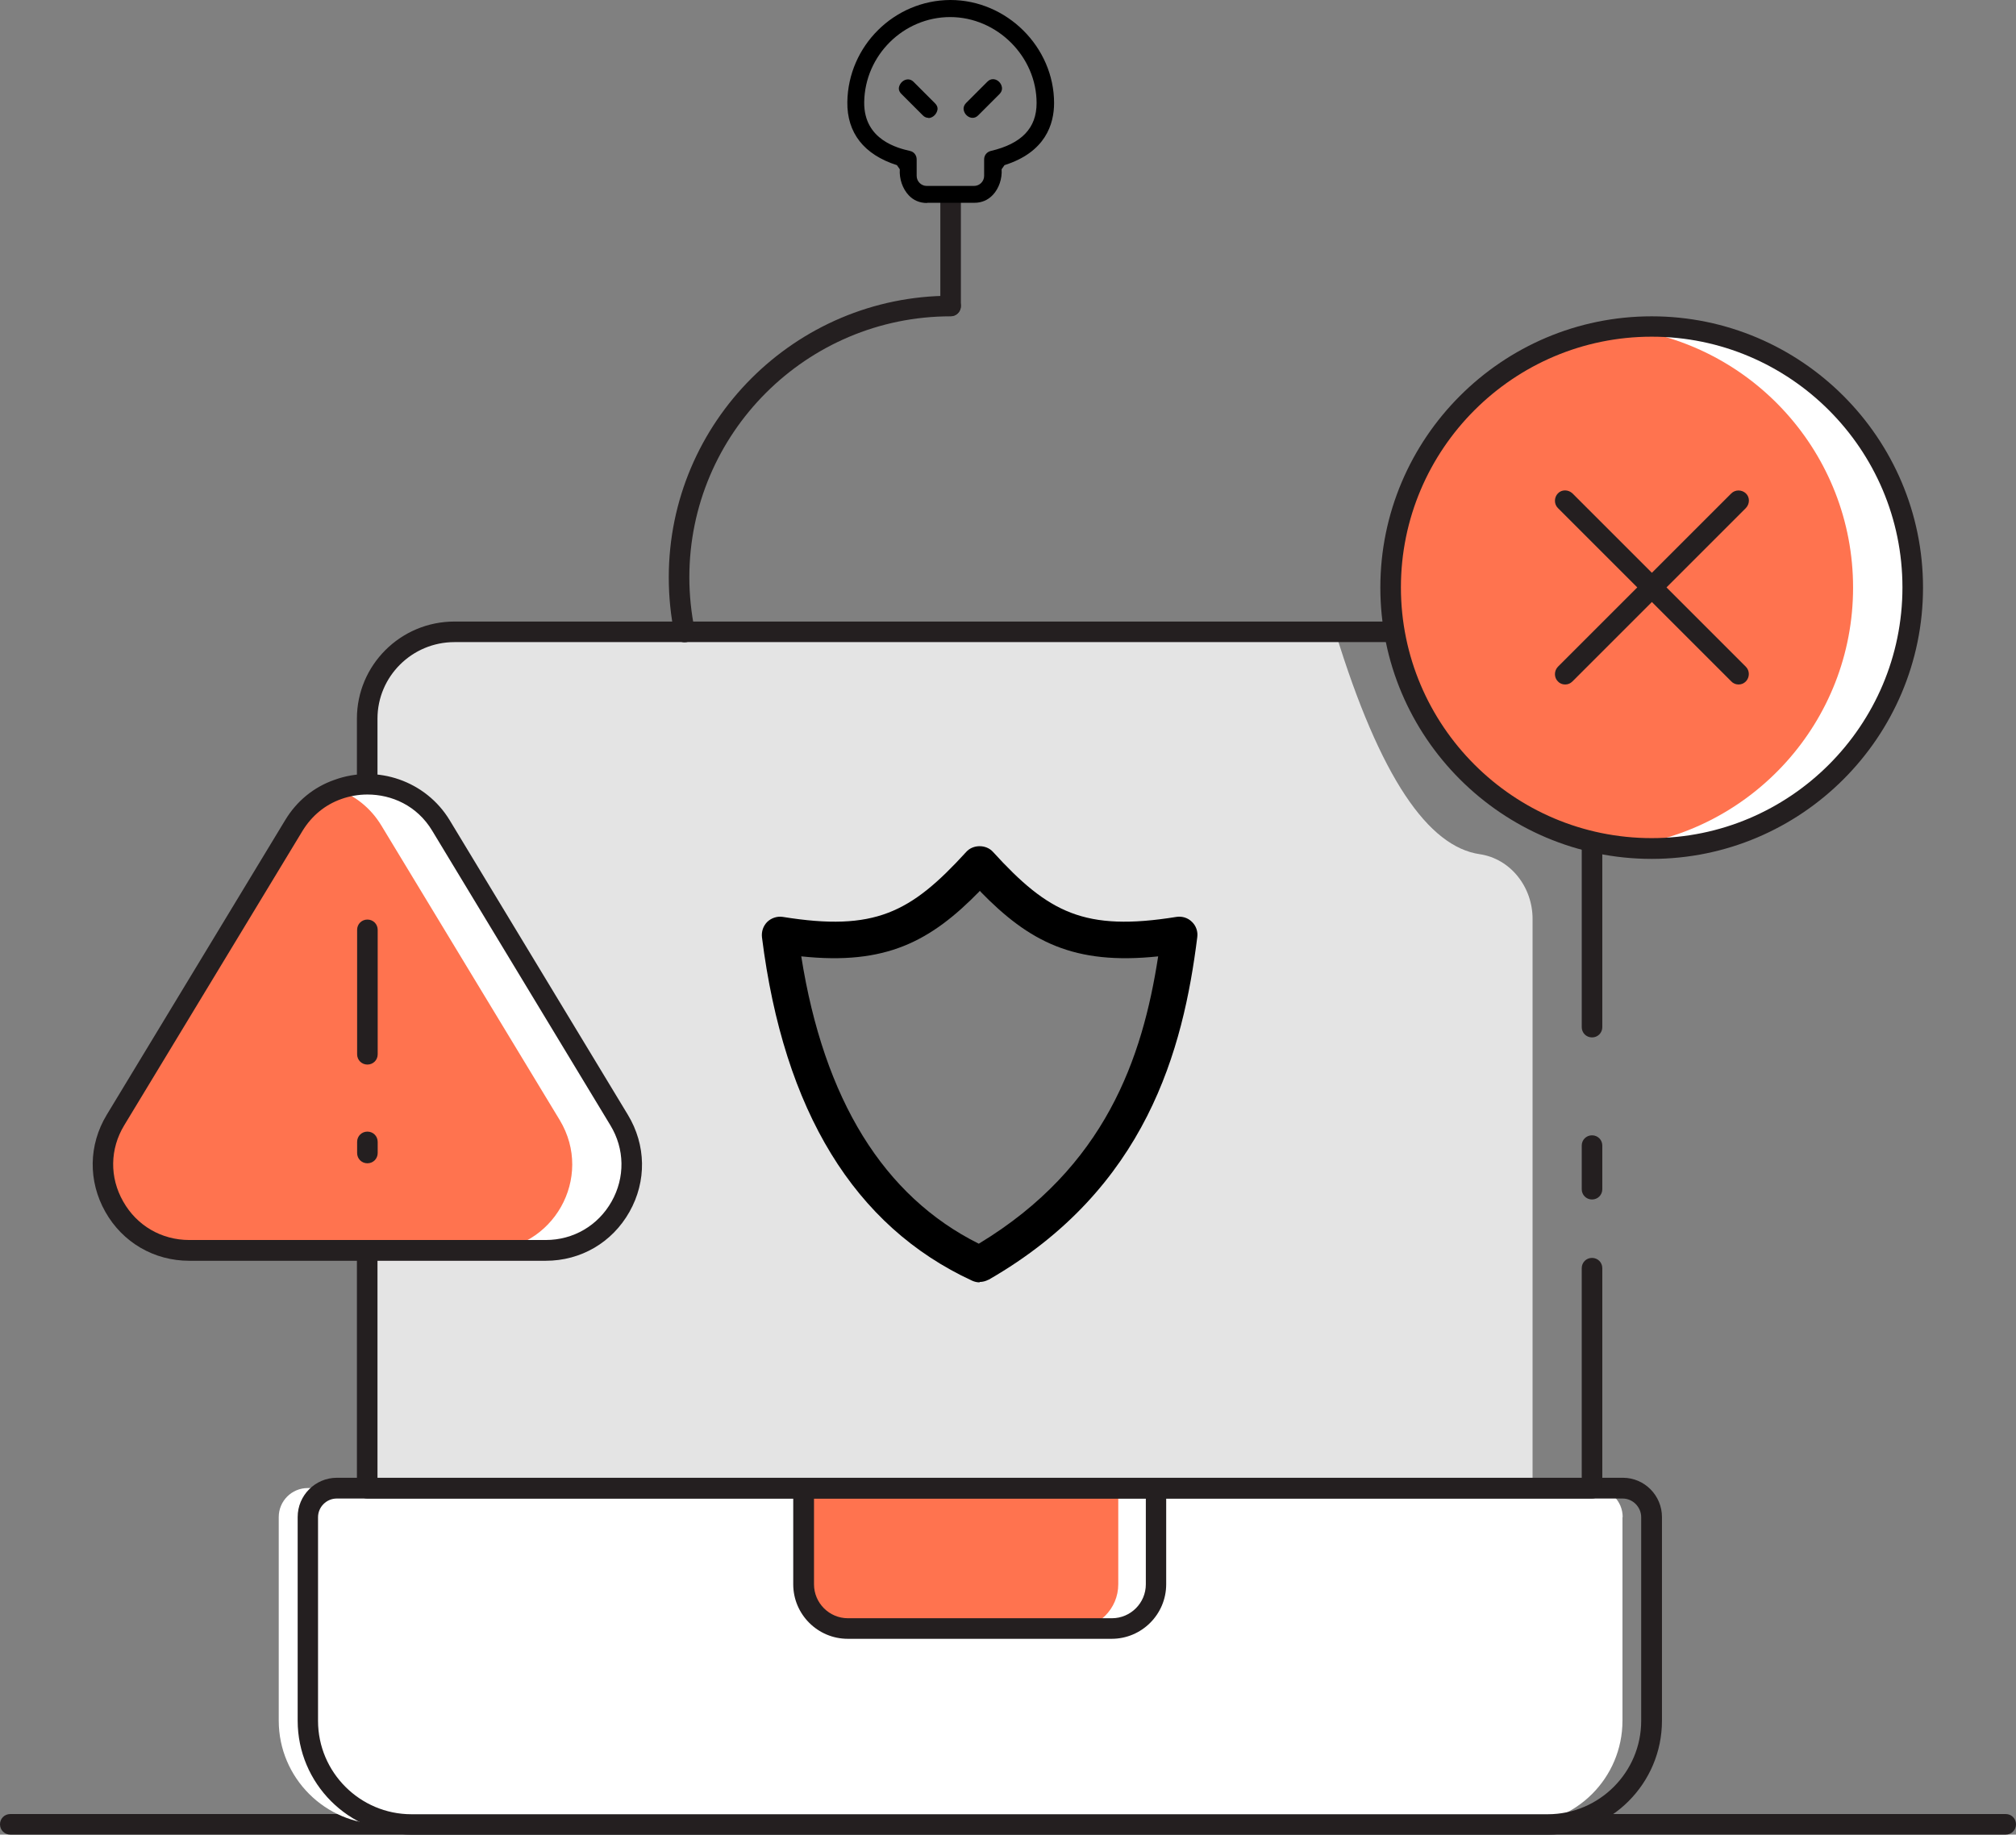
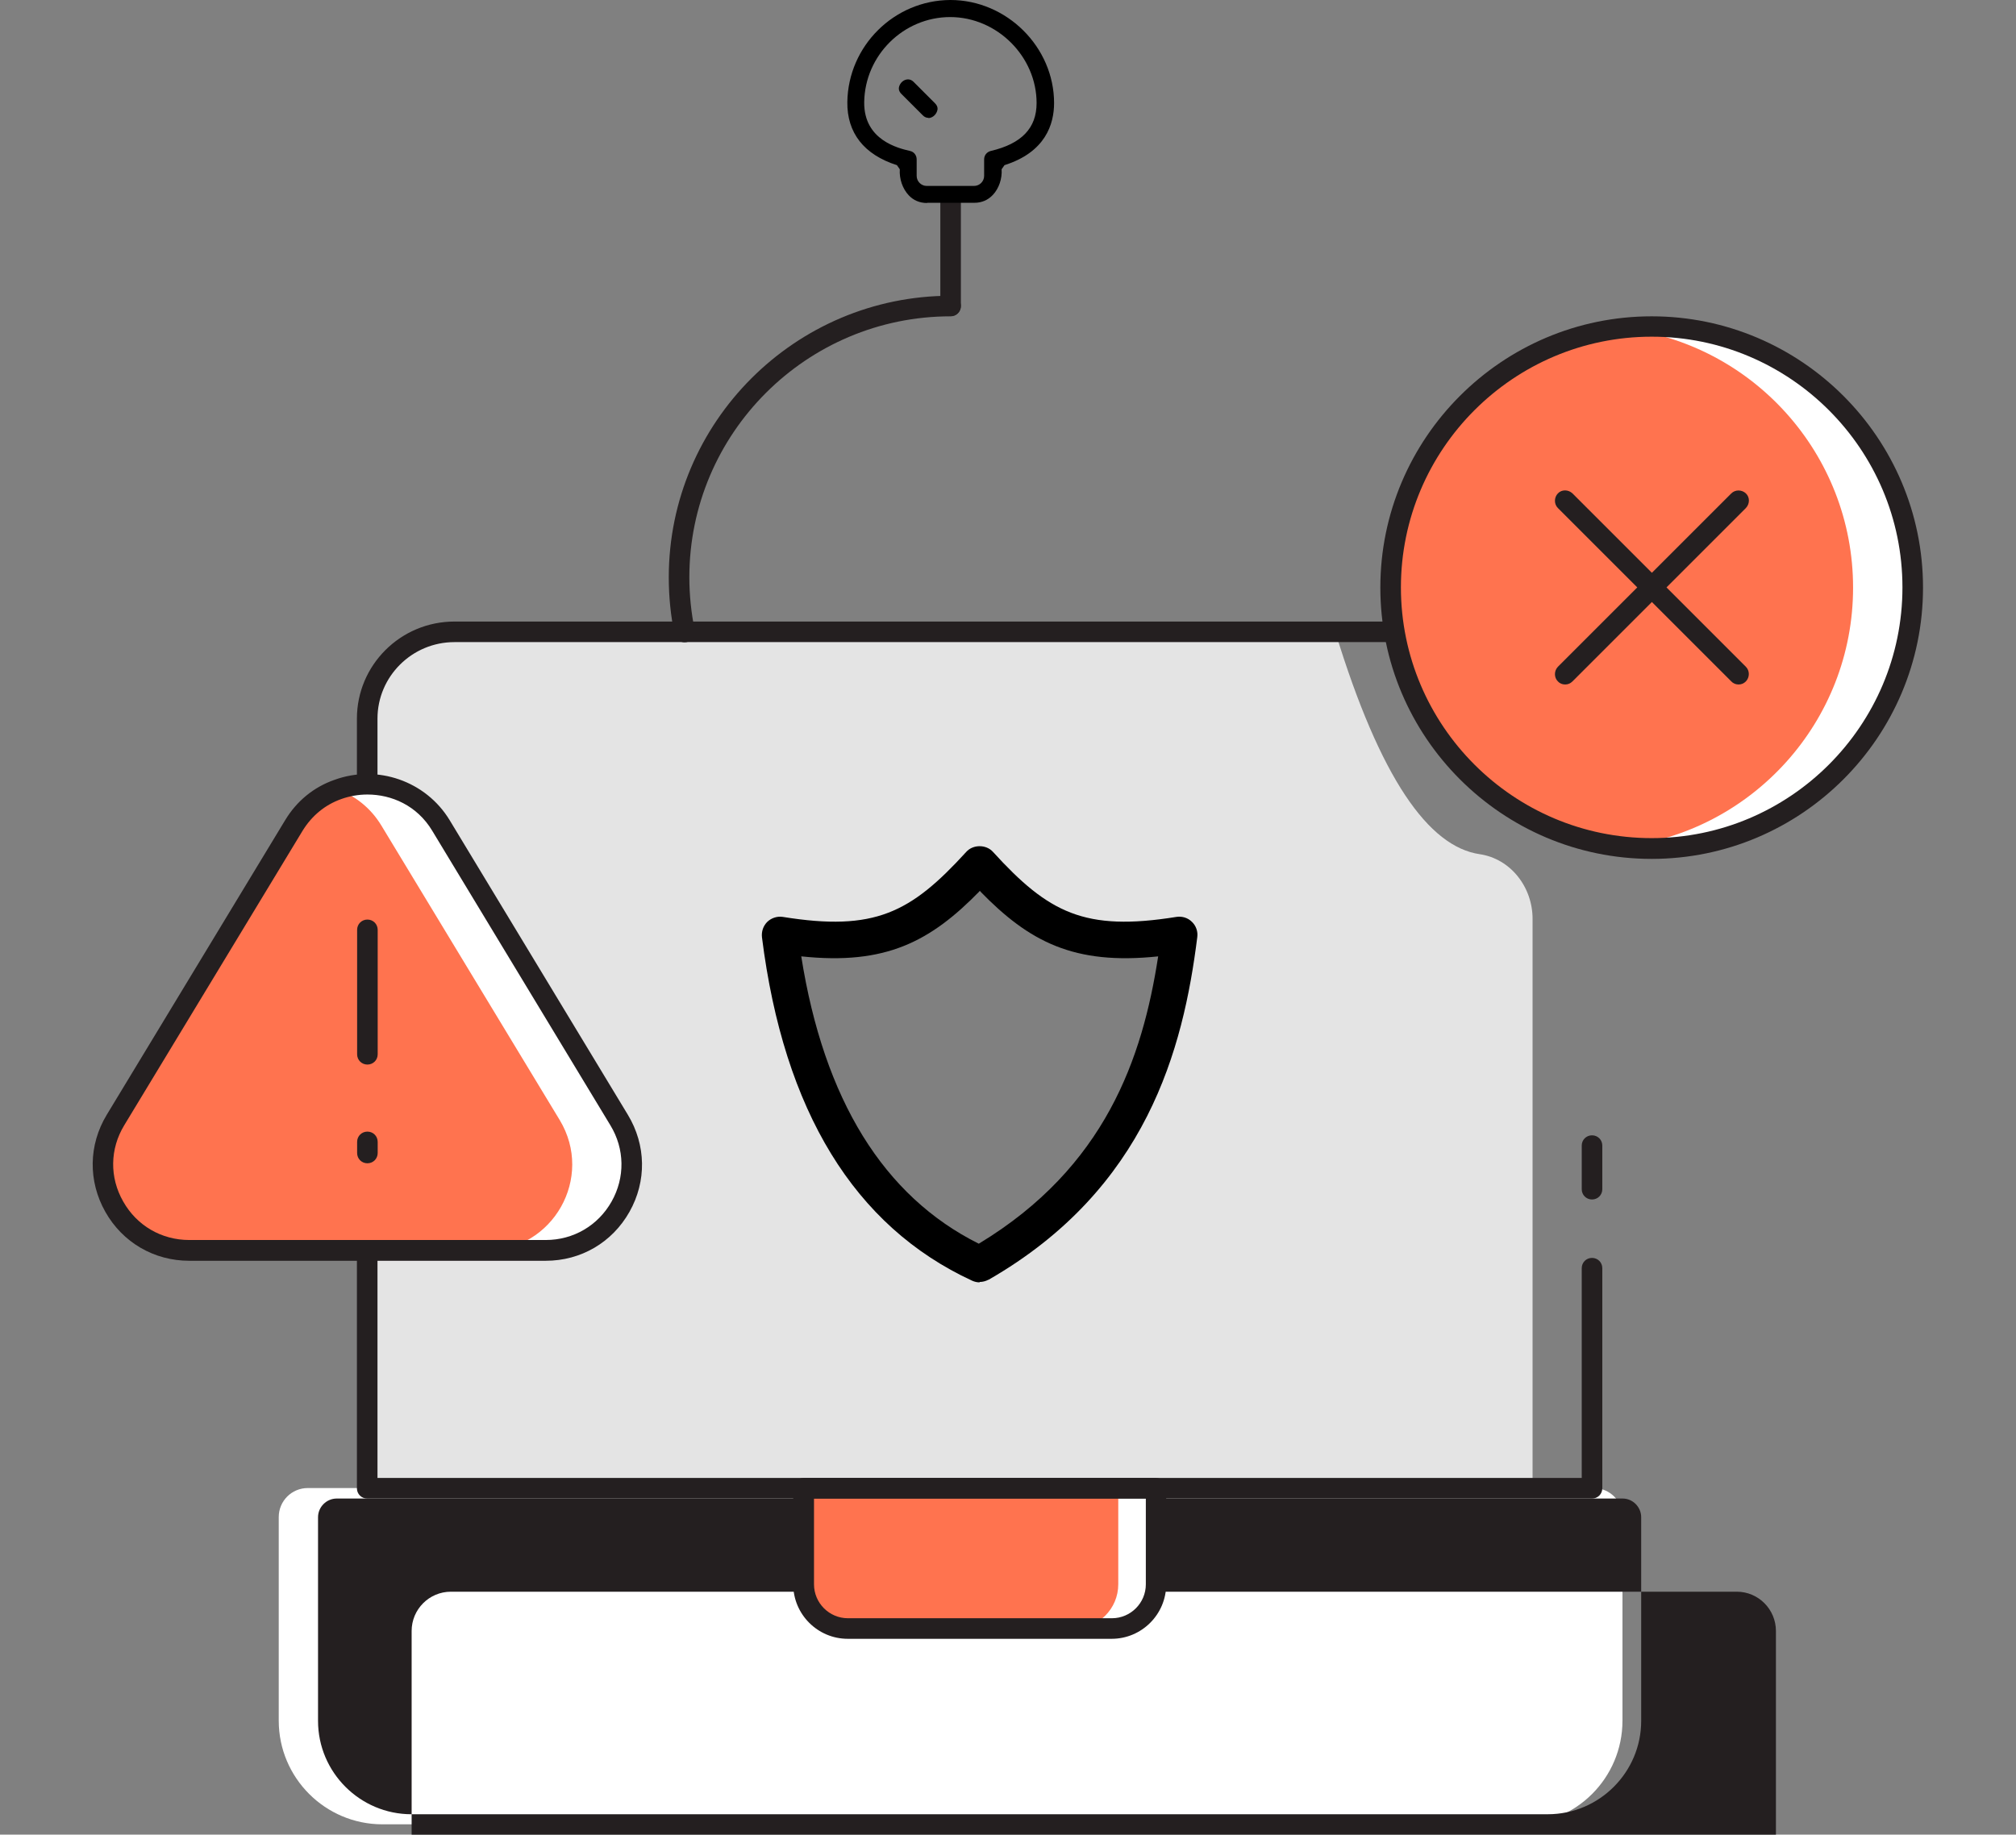
<svg xmlns="http://www.w3.org/2000/svg" id="Capa_1" viewBox="0 0 98 89.2">
  <rect x="0" y="0" width="98" height="89.2" fill="#808080" stroke="none" />
  <defs>
    <style>      .st0 {        fill: #e4e4e4;      }      .st1 {        fill: #ff734f;      }      .st2 {        fill: #fff;      }      .st3 {        fill: #241f20;      }    </style>
  </defs>
  <path class="st0" d="M71.92,41.53c-2.47-.37-4.82-3.66-7.01-10.81H22.09c-2.33,0-4.24,1.89-4.24,4.23v37.41h56.65v-27.69c0-1.53-1.06-2.92-2.58-3.14ZM55.69,52.97l-2.22,3.79s-2.58,2.78-3.13,2.78-2.72,1.93-2.72,1.93c0,0-3.38-2.02-3.88-2.35-.5-.33-2.49-2.91-2.49-2.91l-2.3-5.78-.86-4.62,5.49-.39,4.04-2.1,2.72,1.38,3.3,1.2,3.57-.48-1.52,7.54Z" />
-   <path class="st3" d="M97.5,89.2H.5c-.28,0-.5-.22-.5-.5s.22-.5.5-.5h97c.28,0,.5.22.5.5s-.22.5-.5.5Z" />
  <path class="st2" d="M78.87,73.77v9.89c0,2.79-2.26,5.04-5.04,5.04H18.59c-2.78,0-5.04-2.26-5.04-5.04v-9.9c0-.78.63-1.41,1.41-1.41h62.51c.78,0,1.41.63,1.41,1.41Z" />
-   <path class="st3" d="M75.25,89.2H20.01c-3.06,0-5.54-2.49-5.54-5.54v-9.9c0-1.05.85-1.91,1.91-1.91h62.51c1.05,0,1.9.86,1.9,1.91v9.9c0,3.06-2.49,5.54-5.54,5.54ZM16.37,72.86c-.5,0-.91.41-.91.91v9.9c0,2.5,2.04,4.54,4.54,4.54h55.24c2.5,0,4.54-2.04,4.54-4.54v-9.9c0-.5-.41-.91-.9-.91H16.37Z" />
+   <path class="st3" d="M75.25,89.2H20.01v-9.9c0-1.05.85-1.91,1.91-1.91h62.51c1.05,0,1.9.86,1.9,1.91v9.9c0,3.06-2.49,5.54-5.54,5.54ZM16.37,72.86c-.5,0-.91.41-.91.91v9.9c0,2.5,2.04,4.54,4.54,4.54h55.24c2.5,0,4.54-2.04,4.54-4.54v-9.9c0-.5-.41-.91-.9-.91H16.37Z" />
  <path class="st2" d="M56.19,72.37v4.66c0,1.19-.96,2.15-2.15,2.15h-12.82c-1.19,0-2.15-.96-2.15-2.15v-4.66h17.12Z" />
  <path class="st1" d="M54.36,72.37v4.66c0,1.19-.96,2.15-2.15,2.15h-10.99c-1.19,0-2.15-.96-2.15-2.15v-4.66h15.29Z" />
  <path class="st3" d="M54.04,79.68h-12.83c-1.46,0-2.65-1.19-2.65-2.65v-4.67c0-.28.22-.5.5-.5h17.13c.28,0,.5.22.5.5v4.67c0,1.46-1.19,2.65-2.65,2.65ZM39.57,72.86v4.17c0,.91.74,1.65,1.65,1.65h12.83c.91,0,1.65-.74,1.65-1.65v-4.17h-16.13Z" />
  <path class="st3" d="M77.39,58.32c-.28,0-.5-.22-.5-.5v-2.12c0-.28.22-.5.5-.5s.5.22.5.5v2.12c0,.28-.22.5-.5.5Z" />
  <path class="st3" d="M77.39,72.86H17.85c-.28,0-.5-.22-.5-.5v-11.57c0-.28.22-.5.5-.5s.5.22.5.5v11.07h58.54v-10.2c0-.28.22-.5.5-.5s.5.22.5.5v10.7c0,.28-.22.5-.5.5Z" />
-   <path class="st3" d="M77.39,50.44c-.28,0-.5-.22-.5-.5v-9.02c0-.28.22-.5.5-.5s.5.22.5.5v9.02c0,.28-.22.5-.5.5Z" />
  <path class="st3" d="M17.85,38.62c-.28,0-.5-.22-.5-.5v-3.18c0-2.6,2.12-4.72,4.74-4.72h45.7c.28,0,.5.22.5.5s-.22.5-.5.5H22.09c-2.06,0-3.74,1.67-3.74,3.72v3.18c0,.28-.22.5-.5.5Z" />
  <path class="st3" d="M46.21,15.37c-.28,0-.5-.22-.5-.5v-5.3c0-.28.22-.5.5-.5s.5.22.5.5v5.3c0,.28-.22.5-.5.5Z" />
  <path class="st3" d="M33.28,31.23c-.23,0-.44-.16-.49-.4-.19-.9-.28-1.83-.28-2.76,0-7.55,6.15-13.69,13.7-13.69.28,0,.5.22.5.5s-.22.5-.5.5c-7,0-12.7,5.69-12.7,12.69,0,.86.09,1.72.26,2.56.06.27-.12.53-.39.59-.03,0-.07.01-.1.01Z" />
  <path class="st2" d="M26.53,60.8H9.2c-3.26,0-5.26-3.56-3.57-6.34l8.66-14.32c1.63-2.69,5.52-2.69,7.15,0l8.66,14.32c1.68,2.78-.32,6.34-3.58,6.34Z" />
  <path class="st1" d="M23.63,60.8h-14.43c-3.26,0-5.26-3.55-3.58-6.34l8.67-14.32c.52-.86,1.28-1.45,2.13-1.75.84.3,1.6.89,2.12,1.75l8.67,14.32c1.68,2.79-.32,6.34-3.58,6.34Z" />
  <path class="st3" d="M26.53,61.3H9.2c-1.71,0-3.24-.89-4.08-2.38-.84-1.49-.82-3.25.07-4.72l8.67-14.32c.56-.93,1.39-1.61,2.39-1.96,2.1-.77,4.46.06,5.61,1.96l8.66,14.32c.89,1.47.92,3.23.08,4.72-.84,1.49-2.36,2.38-4.07,2.38ZM17.86,38.63c-.44,0-.88.08-1.27.22-.79.28-1.43.81-1.88,1.54l-8.67,14.32c-.7,1.15-.72,2.54-.05,3.71.66,1.17,1.86,1.87,3.21,1.87h17.33c1.34,0,2.54-.7,3.2-1.87s.64-2.56-.06-3.71l-8.66-14.32c-.74-1.23-1.98-1.76-3.15-1.76Z" />
  <path class="st3" d="M17.86,51.76c-.28,0-.5-.22-.5-.5v-6.05c0-.28.22-.5.5-.5s.5.22.5.5v6.05c0,.28-.22.5-.5.5Z" />
  <path class="st3" d="M17.86,56.56c-.28,0-.5-.22-.5-.5v-.54c0-.28.22-.5.5-.5s.5.22.5.5v.54c0,.28-.22.5-.5.5Z" />
  <path class="st2" d="M92.99,28.57c0,7.01-5.69,12.69-12.7,12.69-.49,0-.98-.03-1.45-.09-6.33-.71-11.24-6.08-11.24-12.6s4.91-11.9,11.24-12.61c.47-.06.96-.09,1.45-.09,7.01,0,12.7,5.69,12.7,12.7Z" />
  <path class="st1" d="M90.08,28.57c0,6.52-4.92,11.89-11.24,12.6-6.33-.71-11.24-6.08-11.24-12.6s4.91-11.9,11.24-12.61c6.32.71,11.24,6.09,11.24,12.61Z" />
  <path class="st3" d="M80.29,41.76c-7.27,0-13.19-5.92-13.19-13.19s5.92-13.19,13.19-13.19,13.19,5.92,13.19,13.19-5.92,13.19-13.19,13.19ZM80.29,16.37c-6.72,0-12.19,5.47-12.19,12.19s5.47,12.19,12.19,12.19,12.19-5.47,12.19-12.19-5.47-12.19-12.19-12.19Z" />
  <path class="st3" d="M76.08,33.28c-.13,0-.26-.05-.35-.15-.19-.19-.19-.51,0-.71l8.43-8.43c.19-.19.51-.19.71,0s.19.51,0,.71l-8.43,8.43c-.1.1-.22.15-.35.15Z" />
  <path class="st3" d="M84.51,33.28c-.13,0-.26-.05-.35-.15l-8.43-8.43c-.19-.19-.19-.51,0-.71s.51-.19.71,0l8.43,8.43c.19.19.19.51,0,.71-.1.1-.22.15-.35.15Z" />
  <path d="M47.62,62.35c-.12,0-.25-.03-.36-.08-5.72-2.64-9.16-8.25-10.22-16.7-.03-.28.06-.55.26-.75.2-.19.48-.28.75-.24,4.47.72,6.22-.2,8.92-3.16.33-.37.97-.37,1.3,0,2.7,2.96,4.45,3.88,8.92,3.16.27-.04.55.04.75.24.2.19.3.47.26.75-.68,5.43-2.45,12.23-10.14,16.65,0,0,0,0-.01,0-.13.07-.28.11-.43.11ZM47.62,61.47h0,0ZM38.95,46.5c1.1,6.96,4,11.66,8.63,13.97,6.16-3.72,7.96-9.04,8.72-13.97-4.1.43-6.27-.71-8.67-3.18-2.41,2.47-4.58,3.61-8.67,3.18Z" />
  <g>
    <path d="M45.06,9.87c-.35,0-.66-.13-.89-.38-.29-.31-.46-.78-.43-1.26l-.14-.2c-1.6-.51-2.43-1.57-2.41-3.07.04-2.73,2.28-4.95,5.01-4.96,2.74,0,5.04,2.29,5.04,5.01,0,1.03-.42,2.39-2.41,3.02l-.14.2c.03.46-.13.93-.42,1.24-.24.26-.55.39-.9.39h-2.3ZM46.19.83c-2.27,0-4.15,1.86-4.18,4.14-.02,1.85,1.67,2.24,2.23,2.37.19.04.32.21.32.41v.8c0,.27.22.49.49.49h2.3c.27,0,.49-.22.49-.49v-.8c0-.2.13-.36.32-.41,1.5-.35,2.23-1.11,2.23-2.33,0-2.26-1.92-4.18-4.2-4.18h0Z" />
    <path d="M45.13,5.73c-.1,0-.19-.04-.27-.12l-1.04-1.04c-.16-.16-.14-.31-.09-.42.07-.17.24-.29.41-.29.1,0,.19.04.27.12l1.04,1.04c.16.16.14.31.09.42-.07.17-.24.3-.41.3h0Z" />
-     <path d="M47.28,5.73c-.17,0-.34-.12-.41-.3-.04-.1-.06-.26.09-.42l1.04-1.04c.08-.08.17-.12.27-.12.17,0,.34.12.41.3.04.11.06.26-.09.42l-1.04,1.04c-.08.08-.17.12-.27.12h0Z" />
  </g>
</svg>